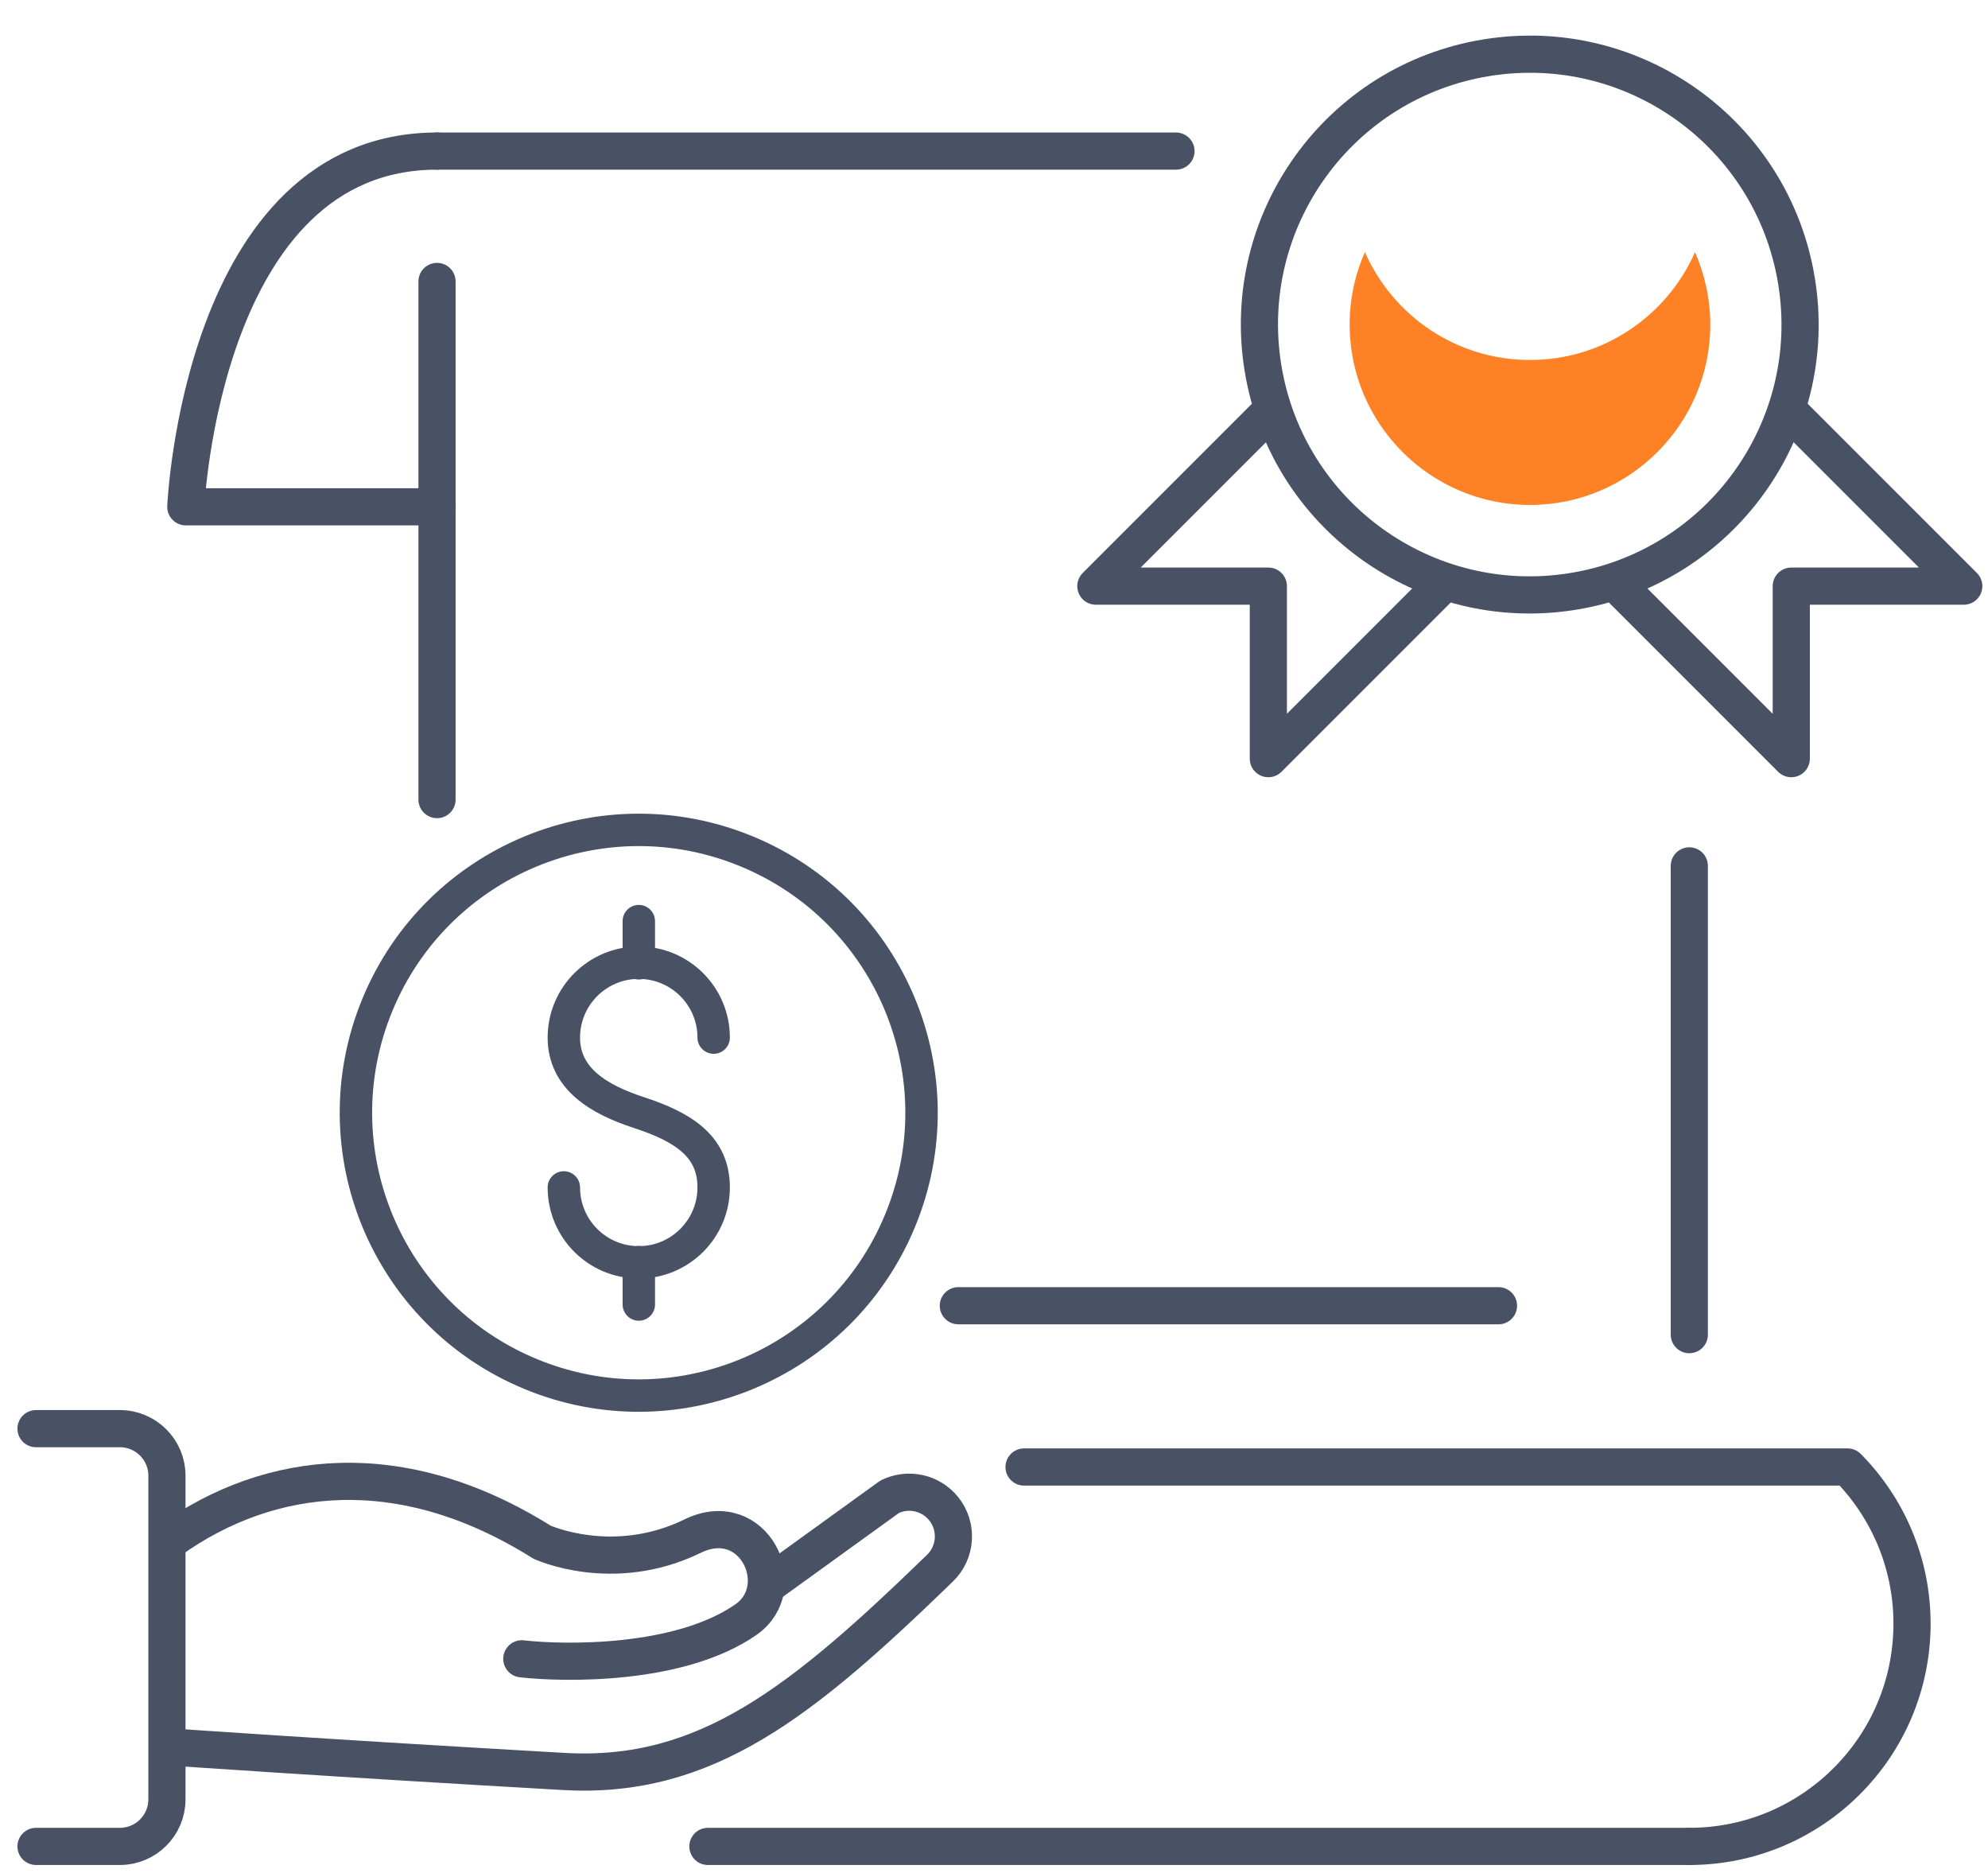
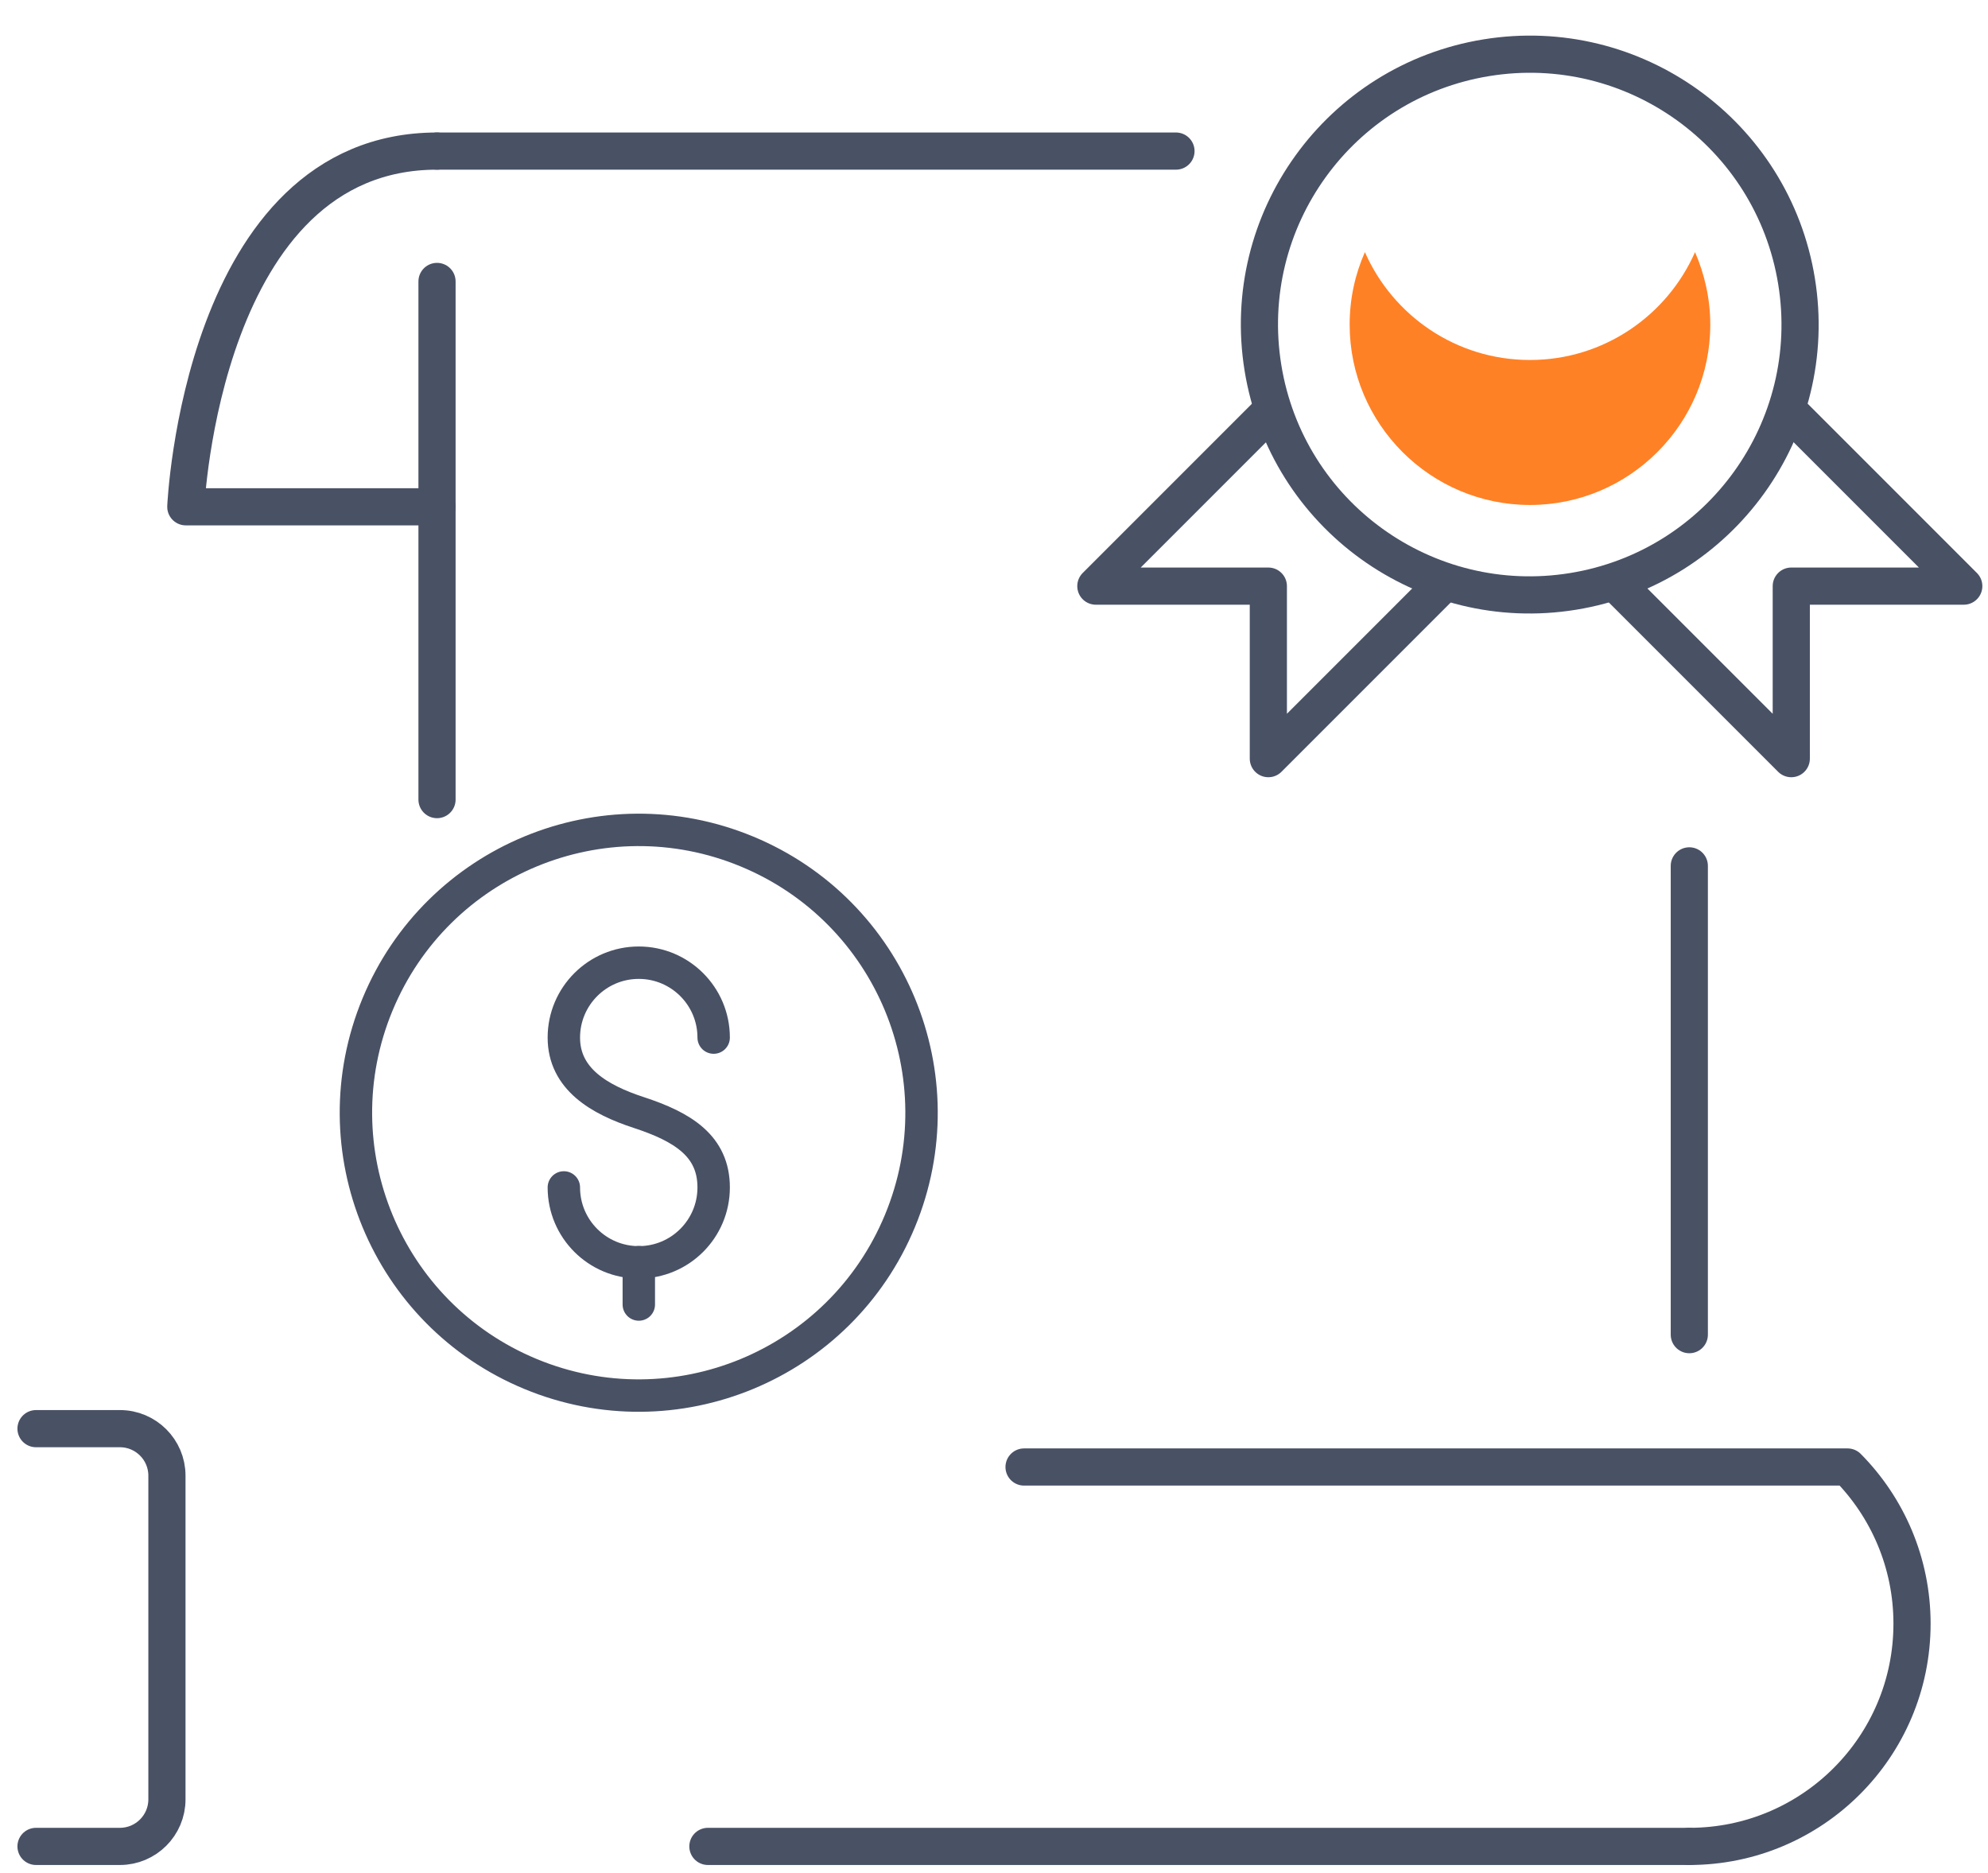
<svg xmlns="http://www.w3.org/2000/svg" width="69" height="65" viewBox="0 0 69 65" fill="none">
  <g id="Vector">
    <path id="Vector_2" d="M54.598 20.523C59.712 19.693 63.185 14.874 62.355 9.76C61.525 4.646 56.706 1.173 51.592 2.003C46.478 2.833 43.005 7.652 43.835 12.766C44.665 17.881 49.484 21.353 54.598 20.523Z" stroke="#495165" stroke-width="1.29" stroke-linecap="round" stroke-linejoin="round" />
    <path id="Vector_3" d="M53.096 12.492C50.538 12.492 48.342 10.951 47.373 8.749C47.032 9.523 46.844 10.366 46.844 11.265C46.844 14.715 49.653 17.524 53.102 17.524C56.553 17.524 59.361 14.715 59.361 11.265C59.361 10.373 59.166 9.523 58.832 8.749C57.863 10.951 55.66 12.492 53.109 12.492H53.096Z" fill="#FF8125" />
    <path id="Vector_4" d="M56.164 20.319L62.172 26.327V20.34H68.159L62.151 14.332" stroke="#495165" stroke-width="1.29" stroke-linecap="round" stroke-linejoin="round" />
    <path id="Vector_5" d="M50.03 20.319L44.022 26.327V20.34H38.035L44.043 14.332" stroke="#495165" stroke-width="1.29" stroke-linecap="round" stroke-linejoin="round" />
-     <path id="Vector_6" d="M33.262 45.312H52.01" stroke="#495165" stroke-width="1.29" stroke-linecap="round" stroke-linejoin="round" />
    <path id="Vector_7" d="M58.633 30.048V46.316" stroke="#495165" stroke-width="1.29" stroke-linecap="round" stroke-linejoin="round" />
    <path id="Vector_8" d="M15.168 5.243H40.816" stroke="#495165" stroke-width="1.29" stroke-linecap="round" stroke-linejoin="round" />
    <path id="Vector_9" d="M15.168 27.748V9.767" stroke="#495165" stroke-width="1.29" stroke-linecap="round" stroke-linejoin="round" />
    <path id="Vector_10" d="M58.631 64.075H26.201H24.57" stroke="#495165" stroke-width="1.29" stroke-linecap="round" stroke-linejoin="round" />
    <path id="Vector_11" d="M58.634 64.075C62.899 64.075 66.363 60.617 66.363 56.345C66.363 54.226 65.506 52.303 64.126 50.909H35.543" stroke="#495165" stroke-width="1.29" stroke-linecap="round" stroke-linejoin="round" />
    <path id="Vector_12" d="M15.168 17.587H6.449C6.449 17.587 6.993 5.243 15.168 5.243" stroke="#495165" stroke-width="1.29" stroke-linecap="round" stroke-linejoin="round" />
-     <path id="Vector_13" d="M18.111 57.565C19.575 57.732 23.582 57.809 25.889 56.206C27.499 55.084 26.161 52.275 24.042 53.306C21.275 54.658 18.808 53.515 18.808 53.515C13.922 50.449 9.357 50.992 5.914 53.446" stroke="#495165" stroke-width="1.29" stroke-linecap="round" stroke-linejoin="round" />
-     <path id="Vector_14" d="M5.922 60.624C5.922 60.624 11.491 61.015 19.576 61.475C24.496 61.754 27.828 59.07 32.623 54.421C33.194 53.871 33.25 52.972 32.755 52.358C32.302 51.794 31.522 51.627 30.88 51.94L26.615 55.021" stroke="#495165" stroke-width="1.29" stroke-linecap="round" stroke-linejoin="round" />
    <path id="Vector_15" d="M1.25 64.075H4.163C5.062 64.075 5.794 63.343 5.794 62.444V51.209C5.794 50.309 5.062 49.578 4.163 49.578H1.25" stroke="#495165" stroke-width="1.29" stroke-linecap="round" stroke-linejoin="round" />
    <path id="Vector_16" d="M19.57 41.207C19.57 42.643 20.734 43.806 22.17 43.806C23.606 43.806 24.77 42.643 24.77 41.207C24.77 39.771 23.703 39.109 22.17 38.607C20.804 38.161 19.57 37.443 19.57 36.007C19.57 34.572 20.734 33.408 22.17 33.408C23.606 33.408 24.77 34.572 24.77 36.007" stroke="#495165" stroke-width="1.125" stroke-linecap="round" stroke-linejoin="round" />
-     <path id="Vector_17" d="M22.172 31.965V33.429" stroke="#495165" stroke-width="1.125" stroke-linecap="round" stroke-linejoin="round" />
    <path id="Vector_18" d="M22.172 43.8V45.27" stroke="#495165" stroke-width="1.125" stroke-linecap="round" stroke-linejoin="round" />
    <path id="Vector_19" d="M31.236 42.37C33.31 37.363 30.932 31.623 25.925 29.549C20.918 27.474 15.177 29.852 13.103 34.859C11.029 39.867 13.407 45.607 18.414 47.681C23.421 49.755 29.162 47.377 31.236 42.37Z" stroke="#495165" stroke-width="1.125" stroke-linecap="round" stroke-linejoin="round" />
  </g>
</svg>